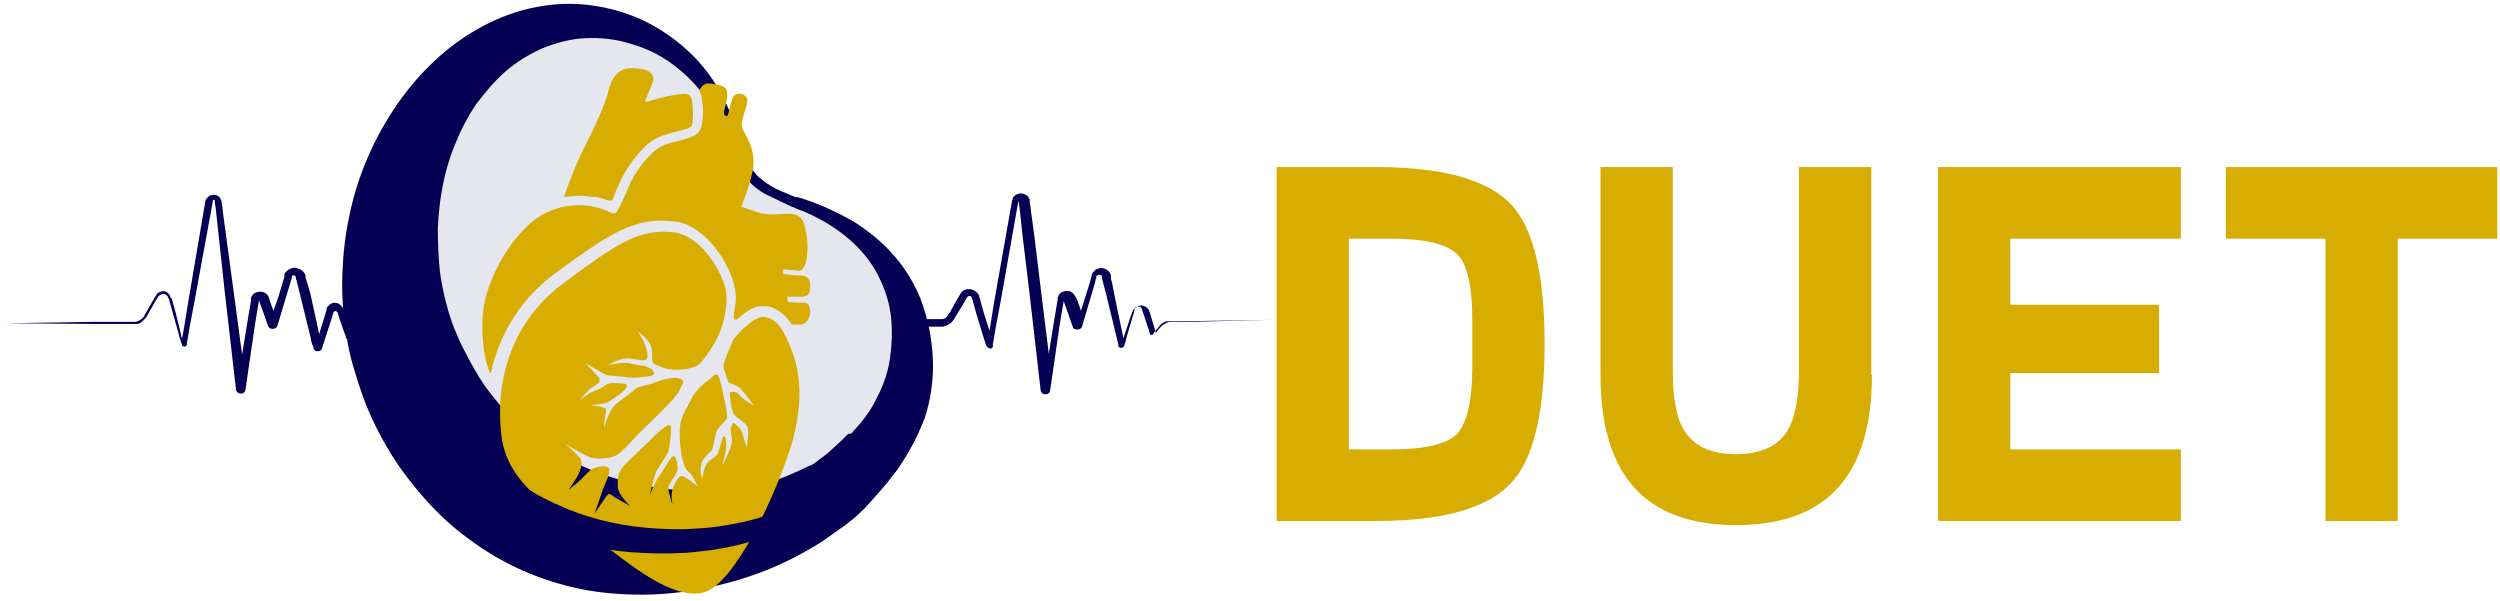
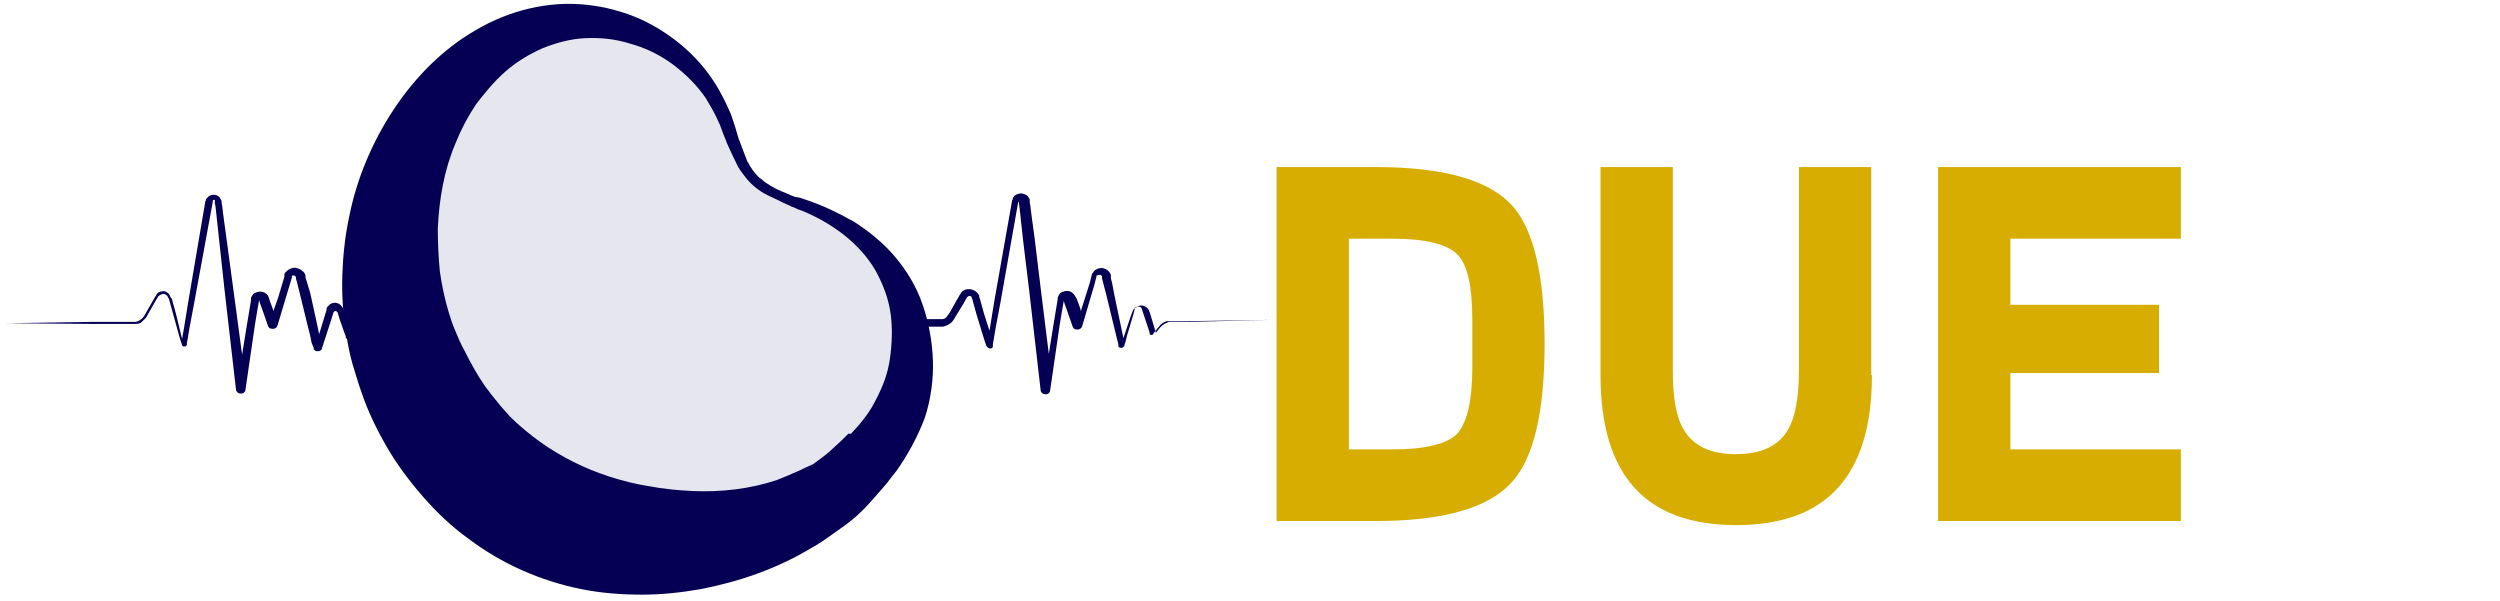
<svg xmlns="http://www.w3.org/2000/svg" version="1.1" id="Layer_1" x="0px" y="0px" viewBox="0 0 366.6 88.1" style="enable-background:new 0 0 366.6 88.1;" xml:space="preserve">
  <style type="text/css">
	.st0{fill:#050054;}
	.st1{opacity:0.1;fill:#050054;}
	.st2{fill:#D6AD00;}
</style>
  <g>
    <g>
      <path class="st0" d="M55.9,46.9l-2.1,0l-0.3,0c-0.1,0-0.2,0-0.3,0c-0.2,0-0.4,0.1-0.6,0.2c-0.4,0.2-0.7,0.5-1,0.8l-0.3,0.3    l-0.6-1.8l-0.3-1c-0.1-0.3-0.3-0.5-0.5-0.7c-0.2-0.2-0.5-0.3-0.8-0.3c-0.3,0-0.6,0.1-0.8,0.3c-0.1,0.1-0.2,0.2-0.3,0.3    c0,0.1-0.1,0.1-0.1,0.2c0,0,0,0.1,0,0.1l0,0.1l-0.3,1l-0.8,2.6l-0.4-1.9l-0.9-4.1L44.9,41l-0.1-0.3l0-0.1l0-0.1c0,0,0-0.1,0-0.1    c-0.1-0.3-0.2-0.5-0.5-0.7c-0.2-0.2-0.5-0.3-0.8-0.4c-0.3-0.1-0.6,0-0.9,0.1c-0.3,0.1-0.5,0.3-0.7,0.5c-0.1,0.1-0.2,0.2-0.2,0.4    c0,0,0,0.1,0,0.1l0,0.1l0,0.1l-0.3,1l-0.6,2l-0.7,2L40,45.3l-0.4-1.1l-0.2-0.6c-0.1-0.4-0.5-0.7-0.9-0.8c-0.4-0.1-0.8,0-1.2,0.2    c-0.2,0.1-0.3,0.3-0.4,0.5c-0.1,0.1-0.1,0.2-0.1,0.3c0,0,0,0.1,0,0.2l0,0.1l-0.2,1.2l-0.4,2.4L35.5,52l-1.3-9.7l-1-7.4l-0.5-3.7    l-0.1-0.9l-0.1-0.5l0-0.2c0-0.1,0-0.2-0.1-0.3c-0.1-0.3-0.3-0.5-0.5-0.6c-0.2-0.1-0.5-0.2-0.8-0.1c-0.3,0-0.5,0.2-0.7,0.4    c-0.1,0.1-0.2,0.2-0.2,0.3c0,0.1,0,0.1-0.1,0.2l0,0.1l-2.5,14.7l-0.6,3.7l-0.3,1.7l0,0L25.8,46l-0.5-1.8l-0.1-0.4L25,43.6    c0-0.1-0.1-0.2-0.1-0.3c-0.2-0.3-0.5-0.6-0.9-0.6c0,0,0,0,0,0c-0.3,0-0.7,0.1-0.9,0.3C23.1,43,23,43.1,23,43.1    c0,0.1-0.1,0.1-0.1,0.2l-0.2,0.3l-0.8,1.4l-0.8,1.4c-0.3,0.4-0.7,0.7-1.2,0.8c-0.1,0-0.2,0-0.4,0l-0.4,0l-0.8,0l-1.6,0l-3.2,0    L0.9,47.4c0,0,0,0,0,0c0,0,0,0,0,0l12.7,0.1l3.2,0l1.6,0l0.8,0l0.4,0c0.1,0,0.3,0,0.4,0c0.3,0,0.6-0.1,0.8-0.3    c0.2-0.2,0.4-0.4,0.6-0.6l0.8-1.4l0.8-1.4l0.2-0.3c0-0.1,0.1-0.1,0.1-0.1c0,0,0.1-0.1,0.1-0.1c0.2-0.1,0.4-0.2,0.6-0.2    c0,0,0,0,0,0c0.2,0,0.5,0.2,0.6,0.4c0,0.1,0,0.1,0.1,0.2l0.1,0.2l0.1,0.4l0.5,1.8l1,3.6l0.3,0.9c0,0.1,0.1,0.2,0.2,0.2    c0.1,0,0.2,0,0.3,0c0,0,0.1,0,0.1-0.1c0,0,0.1-0.1,0.1-0.1c0,0,0-0.1,0-0.1l0,0l0-0.2l0.1-0.5l0.3-1.8l0.7-3.7l2.7-14.7l0-0.1    c0,0,0,0,0,0c0,0,0,0,0-0.1c0,0,0.1-0.1,0.1-0.1c0.1,0,0.2,0,0.2,0.1c0,0,0,0.2,0,0.4l0.1,0.5l0.1,0.9l0.4,3.7l0.8,7.4l1.7,14.8    l0,0c0,0.3,0.3,0.6,0.6,0.6c0.4,0.1,0.8-0.2,0.8-0.6l0,0l1.4-9.6l0.4-2.4l0.2-1.1l0.1,0.4l0.4,1.1l0.8,2.3l0,0l0,0    c0.1,0.2,0.2,0.4,0.5,0.4c0.4,0.1,0.8-0.1,0.9-0.5l1.2-4l0.6-2l0.3-1l0-0.1l0,0l0,0c0,0,0-0.1,0-0.1c0,0,0.1-0.1,0.1-0.1    c0.1,0,0.1,0,0.2,0c0.1,0,0.1,0,0.2,0.1c0,0,0.1,0.1,0.1,0.2l0,0l0,0.1l0,0.1l0.1,0.3l0.5,2l1,4.1l0.5,2l0.2,1L46,51l0,0    c0,0,0,0,0,0.1c0,0,0,0.1,0,0.1c0,0,0,0.1,0.1,0.1c0,0,0.1,0.1,0.1,0.1c0.1,0.1,0.2,0.1,0.3,0.1c0.1,0,0.1,0,0.2,0    c0.1,0,0.2-0.1,0.3-0.1c0.1-0.1,0.1-0.1,0.2-0.2c0,0,0-0.1,0-0.1l0,0l0.1-0.3l1.3-4l0.3-1l0,0l0,0c0,0,0,0,0,0c0,0,0,0,0.1-0.1    c0,0,0.1-0.1,0.2-0.1c0.1,0,0.2,0.1,0.3,0.2l0.3,1l0.7,2l0.2,0.5l0,0.1l0,0c0,0,0,0,0,0.1c0,0.1,0.1,0.1,0.2,0.2    c0.1,0.1,0.2,0.1,0.2,0.1c0,0,0,0,0.1,0c0.1,0,0.1,0,0.2-0.1c0.1,0,0.1,0,0.1,0c0,0,0,0,0,0c0,0,0,0,0.1-0.1c0,0,0.1-0.1,0.1-0.1    l0.1-0.1l0.6-0.8c0.2-0.2,0.4-0.4,0.6-0.5c0.1-0.1,0.2-0.1,0.3-0.1c0.1,0,0.1,0,0.2,0l0.3,0l2.1,0l2.3,0v-1L55.9,46.9z" />
      <path class="st0" d="M174.4,47.2l-1.6,0l-0.8,0c-0.1,0-0.3,0-0.4,0c-0.1,0-0.3,0-0.4,0.1c-0.6,0.2-1,0.6-1.3,1l-0.4,0.5l0,0    l-0.9-3l-0.1-0.2c0-0.1,0-0.2-0.1-0.2c-0.1-0.2-0.2-0.3-0.4-0.4c-0.3-0.2-0.7-0.3-1.1-0.1c-0.2,0.1-0.3,0.2-0.5,0.3    c-0.1,0.1-0.1,0.1-0.2,0.2c0,0.1-0.1,0.2-0.1,0.2l-0.3,0.8l-1,3l-0.1,0.2l0-0.2l-1.3-6.2l-0.3-1.6l-0.2-0.8l0-0.2l0-0.1    c0-0.1,0-0.1,0-0.2c-0.1-0.2-0.2-0.4-0.3-0.5c-0.3-0.3-0.7-0.5-1.1-0.5c-0.4,0-0.9,0.2-1.1,0.5c-0.1,0.2-0.3,0.3-0.3,0.5l-0.1,0.4    l-0.2,0.8l-1.3,4.1l-0.1-0.4l-0.4-1.1l-0.1-0.3l-0.1-0.1c0-0.1,0-0.1-0.1-0.2c-0.2-0.4-0.5-0.7-0.9-0.8c-0.4-0.1-0.8,0-1.2,0.2    c-0.2,0.1-0.3,0.3-0.4,0.5c0,0.1-0.1,0.2-0.1,0.3c0,0,0,0.1,0,0.1l0,0.1l-0.2,1.2l-0.4,2.4l-0.7,4.4l-1.2-9.7l-0.9-7.4l-0.5-3.7    l-0.1-0.9l-0.1-0.5l0-0.2l0-0.1c0,0,0-0.1,0-0.1c0-0.1,0-0.1-0.1-0.2c-0.1-0.3-0.3-0.5-0.6-0.6c-0.3-0.1-0.6-0.2-0.9-0.1    c-0.3,0.1-0.6,0.2-0.7,0.4c-0.1,0.1-0.2,0.2-0.2,0.4c0,0.1,0,0.1-0.1,0.2l0,0.1l-2.6,14.7l-0.6,3.7l-0.1,0.6l-0.8-2.5l-0.5-1.8    l-0.1-0.4l-0.1-0.2c0,0,0-0.1,0-0.2c0-0.1,0-0.1-0.1-0.2c-0.2-0.4-0.7-0.7-1.2-0.8c0,0,0,0,0,0l0,0c-0.3,0-0.6,0-0.8,0.1    c-0.3,0.1-0.5,0.3-0.6,0.5c0,0,0,0.1-0.1,0.1l0,0.1l-0.1,0.1l-0.1,0.2l-0.3,0.5l-1,1.8l-0.3,0.4c-0.1,0.1-0.1,0.2-0.2,0.3    c-0.2,0.2-0.4,0.3-0.7,0.3c-0.1,0-0.1,0-0.2,0l-0.2,0l-0.5,0l-1.1,0l-3.2,0v1.1l3.2,0l1.1,0l0.5,0l0.3,0c0.1,0,0.2,0,0.3,0    c0.4-0.1,0.9-0.3,1.2-0.6c0.2-0.2,0.3-0.3,0.4-0.5l0.3-0.5l1.1-1.8l0.5-0.9c0.1-0.1,0.2-0.2,0.4-0.2c0,0,0,0,0,0    c0.1,0,0.3,0.1,0.3,0.2c0,0,0,0,0,0c0,0,0,0,0,0.1l0.1,0.2l0.1,0.4l0.5,1.8l1.1,3.6l0.3,0.9c0,0.1,0.2,0.3,0.3,0.4    c0.1,0,0.2,0.1,0.2,0.1c0.1,0,0.1,0,0.2,0c0.1,0,0.2-0.1,0.2-0.1c0.1-0.1,0.1-0.1,0.1-0.2c0-0.1,0-0.1,0-0.2l0,0l0-0.2l0.1-0.5    l0.3-1.8l0.7-3.7l2.6-14.7l0-0.1c0,0,0,0,0,0c0,0,0,0,0,0c0,0,0,0,0,0c0,0,0.1,0,0.1,0l0.2,1.7l0.4,3.7l0.9,7.4l1.7,14.8l0,0    c0,0.3,0.3,0.6,0.6,0.6c0.4,0.1,0.8-0.2,0.8-0.6l0,0l1.4-9.6l0.4-2.4l0.2-1.1l0.1,0.4l0.4,1.1l0.8,2.3l0,0l0,0    c0.1,0.2,0.2,0.4,0.5,0.4c0.4,0.1,0.8-0.1,0.9-0.5l1.8-6.1l0.2-0.8l0.1-0.4c0-0.1,0-0.1,0.1-0.1c0.1-0.1,0.2-0.1,0.3-0.1    c0.1,0,0.2,0,0.3,0.1c0,0,0.1,0.1,0.1,0.1c0,0,0,0,0,0l0,0.1l0,0.2l0.2,0.8l0.4,1.5l1.5,6.2l0.2,0.8l0.1,0.4l0,0.2l0,0    c0,0,0,0,0,0c0,0,0,0,0,0.1c0,0,0.1,0.1,0.1,0.1c0.1,0.1,0.2,0.1,0.3,0.1c0.1,0,0.2,0,0.3-0.1c0.1-0.1,0.2-0.2,0.2-0.2    c0-0.1,0-0.1,0-0.1l0,0l0-0.1l0.1-0.2l0.1-0.4l0.2-0.8l0.9-3l0.2-0.8c0-0.1,0-0.1,0-0.1c0,0,0-0.1,0.1-0.1c0-0.1,0.1-0.1,0.2-0.1    c0.1-0.1,0.3,0,0.5,0c0.1,0,0.1,0.1,0.2,0.2c0,0.1,0.1,0.2,0.1,0.3l1,3l0.1,0.4c0,0,0,0.1,0,0.1c0,0,0.1,0.1,0.1,0.1    c0,0,0.1,0,0.1,0c0,0,0.1,0,0.1,0c0.1,0,0.1,0,0.1,0c0,0,0,0,0,0c0,0,0,0,0.1-0.1l0.1-0.2l0.5-0.6c0.2-0.2,0.3-0.4,0.5-0.6    c0.2-0.2,0.4-0.3,0.6-0.4c0.1,0,0.2-0.1,0.3-0.1c0.1,0,0.3,0,0.4,0l0.8,0l1.6,0l12.7-0.2L174.4,47.2z" />
      <g>
        <path class="st1" d="M122,72.3c-2.1,1.5-4.4,2.7-6.8,3.8c-3.6,1.6-7.4,2.5-11.3,3c-3.2,0.4-6.3,0.4-9.5,0.2     c-4.7-0.3-9.3-1.4-13.6-3.4c-3.9-1.8-7.4-4.1-10.5-7c-5.3-5-8.9-11.1-11.1-18.1c-1.5-4.8-2.1-9.8-1.8-14.9     c0.3-5.3,1.5-10.3,3.7-15.2c1.8-3.9,4.1-7.4,7.2-10.3c3.6-3.5,7.9-6,12.9-6.9c4.6-0.9,9.1-0.2,13.4,1.8c2.4,1.1,4.5,2.6,6.4,4.4     c2.7,2.7,4.7,5.9,5.8,9.6c0.5,1.6,1.9,4.8,2,5c0.8,1.3,1.8,2.5,3.1,3.4c1.1,0.7,2.2,1.4,3.5,1.7c0.3,0.1,0.6,0.3,0.9,0.4     c2.1,0.7,4.1,1.6,6,2.6c3.4,1.9,6.2,4.5,8.3,7.8c2.5,4.1,3.2,8.7,2.9,13.4c-0.3,3.5-1.4,6.7-3.2,9.7c-0.7,1.1-1.3,2.2-2.2,3.2" />
        <g>
          <path class="st0" d="M124.8,63.6c1.5-1.6,2.8-3.2,3.7-5.1c1-1.9,1.7-3.8,2-5.9c0.3-2.2,0.4-4.4,0.1-6.6      c-0.3-2.2-1.1-4.3-2.2-6.3c-2.3-4-6.4-7-10.8-8.8c-0.3-0.1-0.6-0.2-0.8-0.3l-0.4-0.2c-0.1,0-0.4-0.1-0.5-0.2      c-0.6-0.3-1.2-0.5-1.7-0.8c-0.6-0.3-1.1-0.5-1.7-0.8c-0.6-0.3-1.2-0.7-1.7-1.1c-0.5-0.4-1-0.9-1.4-1.4c-0.2-0.3-0.4-0.5-0.6-0.8      l-0.3-0.4l-0.1-0.2c-0.1-0.1-0.1-0.1-0.2-0.3c-0.6-1.2-1.1-2.3-1.6-3.4c-0.2-0.6-0.5-1.2-0.7-1.8c-0.2-0.6-0.4-1.1-0.7-1.7      c-0.5-1.1-1.1-2.1-1.7-3.1c-1.3-1.9-3-3.6-4.9-5c-1.9-1.4-4-2.4-6.2-3c-2.2-0.7-4.4-0.9-6.6-0.8c-2.2,0.1-4.3,0.7-6.3,1.5      c-2,0.9-3.8,2-5.4,3.4c-1.6,1.4-3,3.1-4.3,4.8c-1.2,1.8-2.2,3.7-3,5.7c-1.7,4-2.4,8.2-2.6,12.5c0,2.1,0.1,4.3,0.3,6.3      c0.3,2.1,0.7,4,1.3,6c0.3,1,0.6,1.9,1,2.8c0.4,1,0.8,1.9,1.3,2.8c0.9,1.8,1.9,3.6,3,5.2c0.6,0.8,1.2,1.6,1.8,2.3      c0.6,0.8,1.3,1.5,1.9,2.2c1.4,1.4,2.9,2.6,4.4,3.7c3.1,2.2,6.5,3.9,10.2,5.1c1.9,0.6,3.8,1.1,5.8,1.4c2.1,0.4,4.2,0.6,6.3,0.7      c4.2,0.2,8.5-0.3,12.4-1.6c1-0.4,2-0.8,3.1-1.3c0.5-0.2,1-0.5,1.5-0.7c0.6-0.3,0.6-0.2,1.1-0.6c0.8-0.6,1.8-1.3,2.6-2.1l1.3-1.2      l0.6-0.6l0.3-0.3L124.8,63.6C124.8,63.6,124.8,63.6,124.8,63.6z M131.5,69l-0.8,1l-0.6,0.8l-1.3,1.5c-0.9,1-1.7,2-2.8,3      c-0.5,0.5-1.5,1.3-1.9,1.6c-0.6,0.4-1.1,0.8-1.7,1.2c-1.1,0.8-2.2,1.6-3.5,2.3c-5,3-10.5,4.9-16.2,6c-2.9,0.5-5.7,0.8-8.5,0.8      c-2.9,0-5.9-0.2-8.9-0.8c-6-1.2-11.7-3.7-16.6-7.4c-2.5-1.8-4.7-3.9-6.7-6.2c-2-2.3-3.8-4.7-5.3-7.3c-1.5-2.6-2.8-5.3-3.7-8      c-0.5-1.4-0.9-2.8-1.3-4.1c-0.4-1.4-0.7-2.9-0.9-4.3c-0.5-2.9-0.7-5.9-0.6-8.8c0.1-2.9,0.4-5.7,1-8.5c1.1-5.6,3.4-11,6.5-15.7      c3.1-4.7,7.2-8.9,12.1-11.7c4.9-2.9,10.7-4.3,16.2-3.7c2.8,0.3,5.4,1,7.9,2.1c2.4,1.1,4.7,2.6,6.7,4.4c2,1.8,3.6,3.8,4.9,6.1      c0.6,1.1,1.2,2.3,1.7,3.5c0.2,0.6,0.4,1.2,0.6,1.8c0.2,0.6,0.3,1.1,0.5,1.7c0.4,1.1,0.9,2.3,1.3,3.4c0,0,0,0.1,0.1,0.1l0.1,0.2      l0.2,0.4c0.2,0.2,0.3,0.5,0.5,0.7c0.4,0.5,0.7,0.9,1.2,1.2c0.4,0.4,0.9,0.7,1.4,1c0.5,0.3,1.1,0.6,1.6,0.8      c0.6,0.2,1.1,0.5,1.7,0.7c0.2,0.1,0.2,0.1,0.4,0.1l0.5,0.1l0.9,0.3c2.4,0.8,4.7,1.9,7,3.2c2.2,1.4,4.3,3.1,6,5.1      c1.7,2,3.2,4.4,4.1,7.1c0.9,2.6,1.4,5.4,1.5,8.1c0.1,2.8-0.3,5.8-1.2,8.5C134.5,64.2,133.1,66.7,131.5,69z" />
        </g>
-         <path class="st2" d="M115.1,49.1c-0.7-1.5-1.9-2.7-3.4-2.6c-1.3,0.1-4,2.8-4.3,3.6c-0.4,0.9-1.2,2.9-1.3,3.4     c-0.1,0.5,0.6,2.2,0.7,2.5c0.1,0.3,1.1,0.3,1.8,1c0.7,0.8,2,2.5,2,2.5s-1.7-0.9-2.2-1.6c-0.5-0.7-1.4-0.4-1.4-0.3     c0,0.1,0.2,2.2,0.5,2.9c0.3,0.7,1.8,1.4,2.1,2.1c0.3,0.7-0.1,3-0.1,3s-0.5-1.5-0.6-2c-0.1-0.6-0.9-1.3-1.2-1.5     c-0.3-0.2-0.3,0.1-0.5,0.6c-0.2,0.5,0.2,1.2,0.1,2.2c-0.1,1-1.4,3.4-1.4,3.4s0.6-2,0.6-2.8c0-0.7,0-1.3-0.3-1.5     c-0.3-0.2-0.5,1.4-0.8,2.1c-0.2,0.7-0.4,0.8-1.3,1.4c-0.9,0.6-1.1,2.7-1.1,2.7s-0.4-0.8-0.2-2c0.2-1.2,1.4-1.8,1.6-2.2     c0.2-0.4,0.4-1.8,0.6-2.5c0.1-0.7,1.5-1.8,1.6-2.2c0.1-0.4-0.2-2-0.4-2.8c-0.2-0.8-0.5-2.9-0.9-3.4c-0.4-0.5-0.8,0.2-1.5,0.7     c-0.7,0.5-1.8,1.5-2.3,2.5c-0.5,1.1-1.4,2.3-1.7,3.7c-0.3,1.4,0,4.4,0.3,5.4c0.3,1.1,0.4,1.4,0.9,1.8c0.5,0.3,1.3,2.1,1.3,2.1     s-2-1.6-2.4-1.5c-0.4,0.1-0.9,0.9-1.2,1.7c-0.4,0.8-0.1,2.5-0.1,2.5s-0.6-1.9-0.6-2.4c-0.1-0.5,1.2-2,1.3-2.5     c0.2-0.5-0.1-2.2-0.5-2.2c-0.4,0-1.3,1.7-2,2.7c-0.7,0.9-1.5,3-1.5,3s0.5-2.3,0.8-3.1c0.2-0.8,1.9-2.8,2-3.6     c0.1-0.7,0.5-3.1,0.2-3.5c-0.4-0.4-2,1.2-3.2,2.4c-1.2,1.2-2.5,2.3-3.6,3.5c-1.1,1.2-0.9,2.1-0.9,3.2c0.1,1.1,1.8,2.7,1.8,2.7     s-1.8-1-2.3-1.3c-0.5-0.3-0.7-0.8-1.2-0.1c-0.5,0.7-1.7,2.5-1.7,2.5s1-2.9,1.2-3.5c0.3-0.8,1.2-2.5,0.9-3.1     c-0.3-0.6-1.8-0.2-2.3,0c-0.5,0.2-1.2,1-1.8,1.6c-0.6,0.6-1.8,1.5-1.8,1.5s0.9-1.3,1.2-1.8c0.3-0.6,1.1-2.1,0.4-2.9     c-0.6-0.7-2.1-2-2.1-2s3.4,2.1,4.2,2.1c0.8,0.1,2.7,0.1,3.7-0.7c1-0.8,3.2-3.4,4.4-4.4c1.1-1.1,3.8-3.6,4.4-4.8     c0.6-1.2,0.9-1.5,0-1.8c-0.9-0.3-2.8,0.3-3.6,0.6c-0.8,0.4-2.5,0.5-2.9,1c-0.4,0.5-2,1.4-3,2.4c-1,1-1.5,3.3-1.5,3.3     s0-0.8,0.1-1.5c0.1-0.6,0.3-1.2,0.1-1.4c-0.5-0.3-2.3-0.5-2.3-0.5s2.2-0.1,2.8-0.5c0.6-0.4,2.5-1.6,2.6-2.2     c0.1-0.6-0.5-0.4-1.2-0.5c-0.8-0.1-1.5,0-1.8,0.2c-0.3,0.3-1.3,0.8-1.9,1c-0.6,0.2-2,1.3-2,1.3s1.1-1.4,1.7-1.8     c0.6-0.4,1.1-0.6,1.2-1c0.1-0.4,0-0.5-0.4-0.9c-0.4-0.4-1.7-1.8-1.7-1.8s2.7,1.7,3.2,1.8c0.5,0.1,1.9,0.2,2.8,0.3     c0.8,0.2,3,0,3.7-0.2c0.7-0.2,0.3-0.7,0.1-0.9c-0.2-0.2-1-0.6-1.6-0.6c-0.6,0-1.6-0.4-2.3-0.4c-0.7,0-2.5,0.3-2.5,0.3     s1.5-0.8,2.2-0.9c1.1-0.2,2.7,0.4,3.2,0.2c0.5-0.2,0.4-1,0.1-1.9c-0.2-0.9-1.2-2.3-1.2-2.3s1.5,1,1.9,2c0.4,1,0.1,2,0.3,2.4     c0.2,0.5,0.4,0.4,1.2,0.8c0.8,0.4,2.7,0.6,4.2,0.2c1.5-0.4,1.4-0.3,3.2-2.9c1.7-2.6,2-4.7,2.2-6.3c0.1-0.5,0.1-1.5-0.1-2.4     c-0.7-3.1-3.9-7.8-7.4-8.3c-5.3-0.7-8.6,1.7-16.2,7.3c-7.7,5.6-10.2,14.2-9.3,22.3c0.9,8.2,9.1,11.7,14.4,15.7     c4.3,3.2,10.6,8.6,15.2,7.5c4.6-1.1,10.9-14.6,13.2-22.5C118.3,56.5,116.7,52.4,115.1,49.1z M89.2,29.4c0.2,0.1,0.5,0.1,0.7-0.3     c0.2-0.4,0.3-0.9,0.5-1.3c1.2-2.8,2.5-4.7,4.4-6.5c2.3-2.2,6.5-2,6.7-3c0.1-0.6,0.2-2.1,0-3.4c-0.2-1.3-0.8-1.3-2.9-0.9     c-2,0.3-3.6,1-3.9,0.9c-0.3,0,1-2.4,1.1-3.2c0.1-0.8-0.5-1.6-2.9-1.7c-2.4-0.1-3.2,1.5-3.7,3.4c-0.5,1.9-1.7,4.7-3.5,8.2     c-1,1.9-2.2,4.9-3,7.3c1.3-0.2,2.7-0.3,4.1,0C87.5,28.8,88.4,29.1,89.2,29.4z M99,32.5c0.1,0,0.1,0,0.2,0     c4.3,0.7,7.8,6.1,8.5,9.5c0.3,1.2,0.2,2.5,0.1,2.9c-0.1,0.4-0.1,0.8-0.2,1.3c0,0.1,0,0.3,0,0.4c0,0.1,0.1,0.3,0.2,0.3     c0.2,0,0.3-0.1,0.4-0.2c1.1-0.9,2.3-1.8,3.3-1.8c0.3,0,0.7,0,1,0c1.3,0.2,2.5,1.1,3.5,2.5c0.1,0.1,0.1,0.2,0.2,0.2     c0.1,0,0.1,0,0.2,0c0.3,0,0.6,0,0.9,0c1.8,0,1.9-3.2,0.7-3.2c-0.4,0-1.3,0-2.4-0.1c-0.1,0-0.1,0-0.1-0.1c0-0.2,0-0.4-0.1-0.6     c0,0,0-0.1,0.1-0.1c0.9,0,1.7,0,2.2,0c0.8,0,1.1-0.5,1.1-1.5c0-1.1-0.4-1.5-1.2-1.6c-0.8,0-1.7-0.1-2.7-0.2c0,0-0.1,0-0.1-0.1     c0-0.2,0-0.4,0-0.5c0-0.1,0-0.1,0.2-0.1c0.9,0.1,1.6,0.1,2.1,0.2c1.4,0.1,1.7-4.1,0.8-6.9c-0.7-2.3-3.4-1.1-5.6-1.4     c-1-0.1-2.2-0.6-3.6-1.1c0.7-1.8,1.8-4.7,1.8-6.5c0-2.8-1.5-4.2-1.7-5.2c-0.2-1,0.7-2.7,0.8-3.7c0.1-1-1.2-1.5-1.9-0.9     c-0.6,0.5-0.8,3.1-1.1,3c-0.9-0.1-0.2-1,0-2.6c0.2-1.6-0.3-1.7-1.5-2c-1.1-0.2-1.8-0.4-2.4,0.6c-0.1,0.1-0.1,0.5,0,0.6     c0.1,0.2,0.2,0.5,0.2,0.8c0.3,1.4,0.2,3.1,0,4c-0.3,1.5-1.7,1.8-3.2,2.2c-1.3,0.3-2.9,0.7-3.9,1.7c-1.9,1.8-3,3.5-4,6     c-0.7,1.6-1.1,2.4-1.4,2.8c-0.2,0.3-0.6,0.2-0.8,0.1c-2.5-1.2-5.7-1.7-9.3-0.1c-4.7,2.1-9.1,9.7-9.5,15c-0.2,3.1,0.1,6.3,1,8.5     c0,0.1,0.1,0.1,0.2,0c1.3-5.9,4.6-11,9.5-14.6C89.4,34.3,93,31.7,99,32.5z" />
-         <path class="st0" d="M69.4,64.8c0.2,0.3,0.5,0.5,0.7,0.8c0.4,0.4,0.8,0.8,1.2,1.3c0.4,0.4,0.8,0.8,1.3,1.2     c0.9,0.8,1.8,1.5,2.7,2.2c0.9,0.7,1.9,1.3,2.9,1.9c1,0.6,2,1.1,3.1,1.6c2.1,1,4.3,1.8,6.6,2.4c2.3,0.6,4.6,1,7,1.2     c2.4,0.2,4.8,0.3,7.2,0.1c2.4-0.1,4.8-0.5,7.1-1c1.2-0.3,2.3-0.6,3.4-1c0.6-0.2,1.1-0.4,1.7-0.6c0.6-0.2,1.1-0.4,1.6-0.7     c1.1-0.5,2.2-1.1,3.2-1.7l1.3,2.2c-1.1,0.7-2.2,1.3-3.3,1.9c-4.6,2.4-9.6,3.8-14.8,4.3c-2.6,0.3-5.1,0.3-7.7,0.2     c-2.6-0.1-5.2-0.4-7.7-1c-5.1-1.2-10-3.4-14.2-6.5c-1.1-0.8-2.1-1.6-3-2.5c-0.5-0.4-1-0.9-1.4-1.4c-0.5-0.5-0.9-0.9-1.4-1.4     L69.4,64.8z" />
+         <path class="st0" d="M69.4,64.8c0.2,0.3,0.5,0.5,0.7,0.8c0.4,0.4,0.8,0.8,1.2,1.3c0.4,0.4,0.8,0.8,1.3,1.2     c0.9,0.8,1.8,1.5,2.7,2.2c0.9,0.7,1.9,1.3,2.9,1.9c1,0.6,2,1.1,3.1,1.6c2.1,1,4.3,1.8,6.6,2.4c2.4,0.2,4.8,0.3,7.2,0.1c2.4-0.1,4.8-0.5,7.1-1c1.2-0.3,2.3-0.6,3.4-1c0.6-0.2,1.1-0.4,1.7-0.6c0.6-0.2,1.1-0.4,1.6-0.7     c1.1-0.5,2.2-1.1,3.2-1.7l1.3,2.2c-1.1,0.7-2.2,1.3-3.3,1.9c-4.6,2.4-9.6,3.8-14.8,4.3c-2.6,0.3-5.1,0.3-7.7,0.2     c-2.6-0.1-5.2-0.4-7.7-1c-5.1-1.2-10-3.4-14.2-6.5c-1.1-0.8-2.1-1.6-3-2.5c-0.5-0.4-1-0.9-1.4-1.4c-0.5-0.5-0.9-0.9-1.4-1.4     L69.4,64.8z" />
      </g>
    </g>
    <g>
      <path class="st2" d="M226.5,50.4c0,10-1.6,16.8-4.8,20.3c-3.4,3.8-10.1,5.7-19.9,5.7h-14.6V24.5h14.6c9.9,0,16.5,1.9,19.9,5.6    C224.9,33.6,226.5,40.4,226.5,50.4z M215.9,54v-7.1c0-4.9-0.7-8.1-2.2-9.6c-1.5-1.5-4.7-2.3-9.5-2.3h-6.4v30.9h6.4    c4.8,0,8-0.8,9.5-2.3C215.1,62,215.9,58.8,215.9,54z" />
      <path class="st2" d="M274.5,55c0,14.7-6.6,22-19.9,22c-13.3,0-19.9-7.3-19.9-22V24.5h10.6v29.9c0,3.9,0.5,6.8,1.6,8.6    c1.4,2.4,4,3.6,7.6,3.6c3.8,0,6.3-1.2,7.7-3.6c1-1.7,1.6-4.6,1.6-8.7V24.5h10.6V55z" />
      <path class="st2" d="M319.8,76.4h-35.6V24.5h35.6V35h-25v9.7h21.8v10h-21.8v11.2h25V76.4z" />
-       <path class="st2" d="M366.2,35h-14.6v41.4H341V35h-14.6V24.5h39.8V35z" />
    </g>
  </g>
</svg>